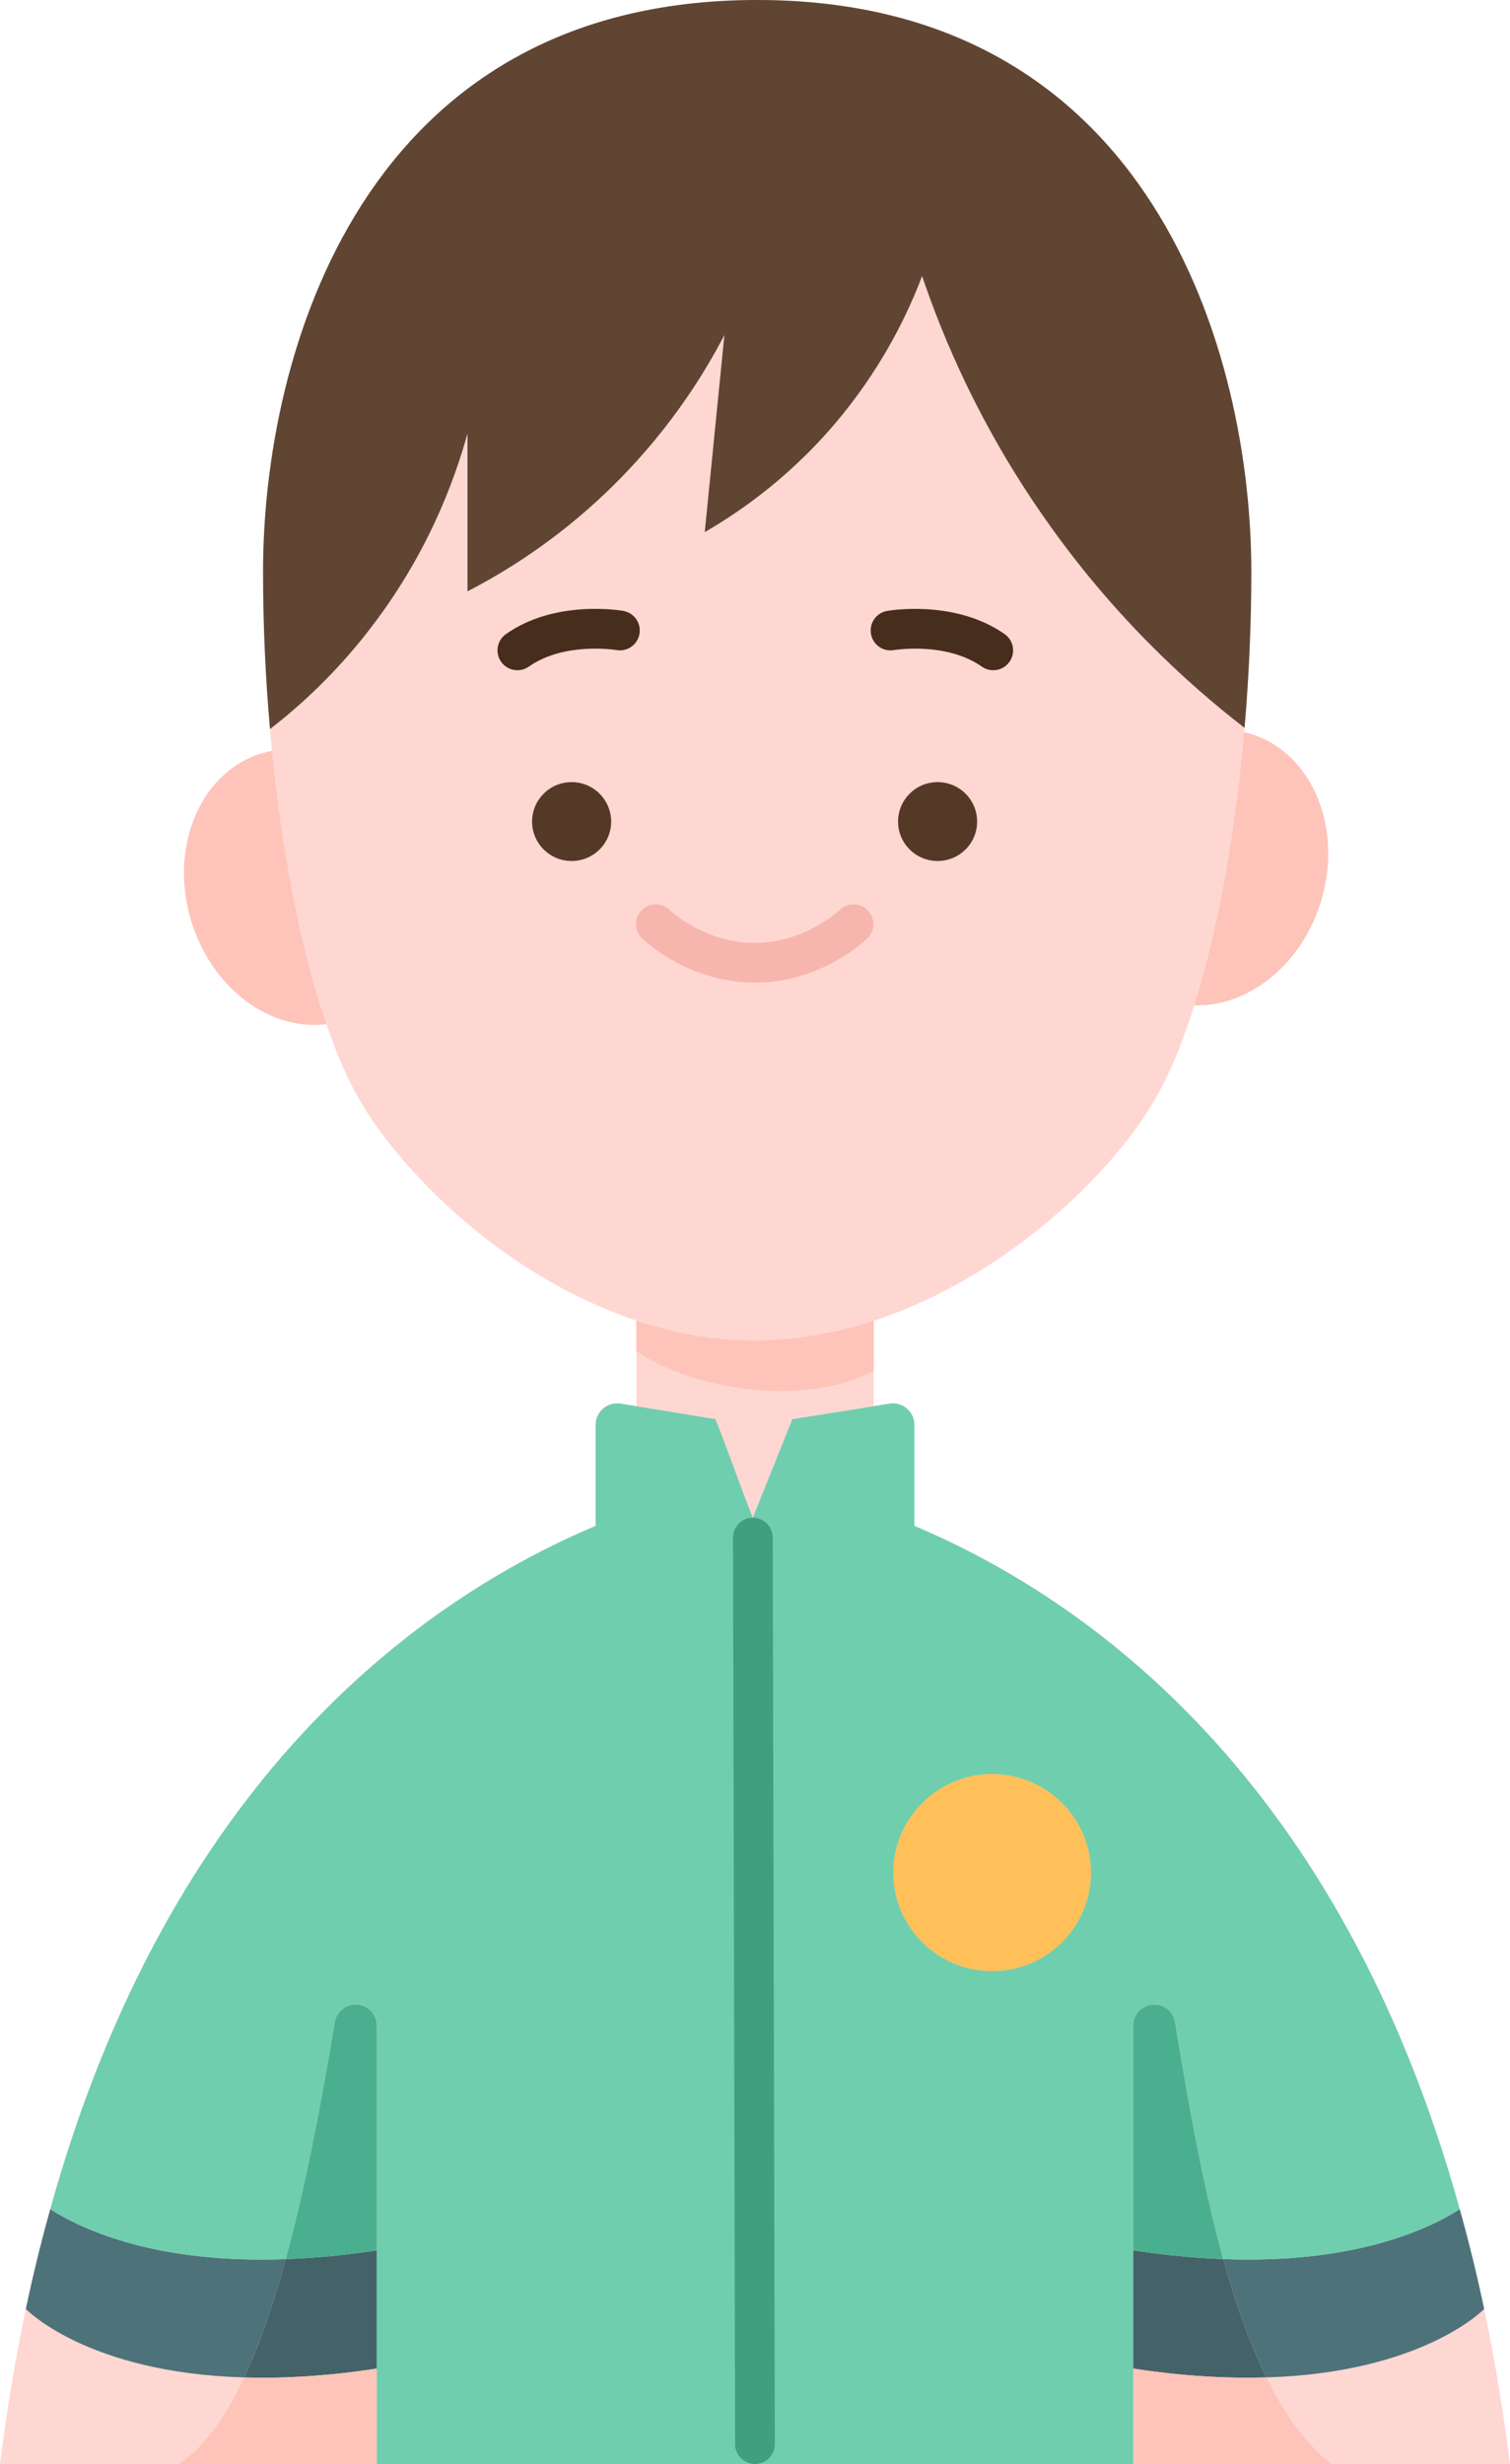
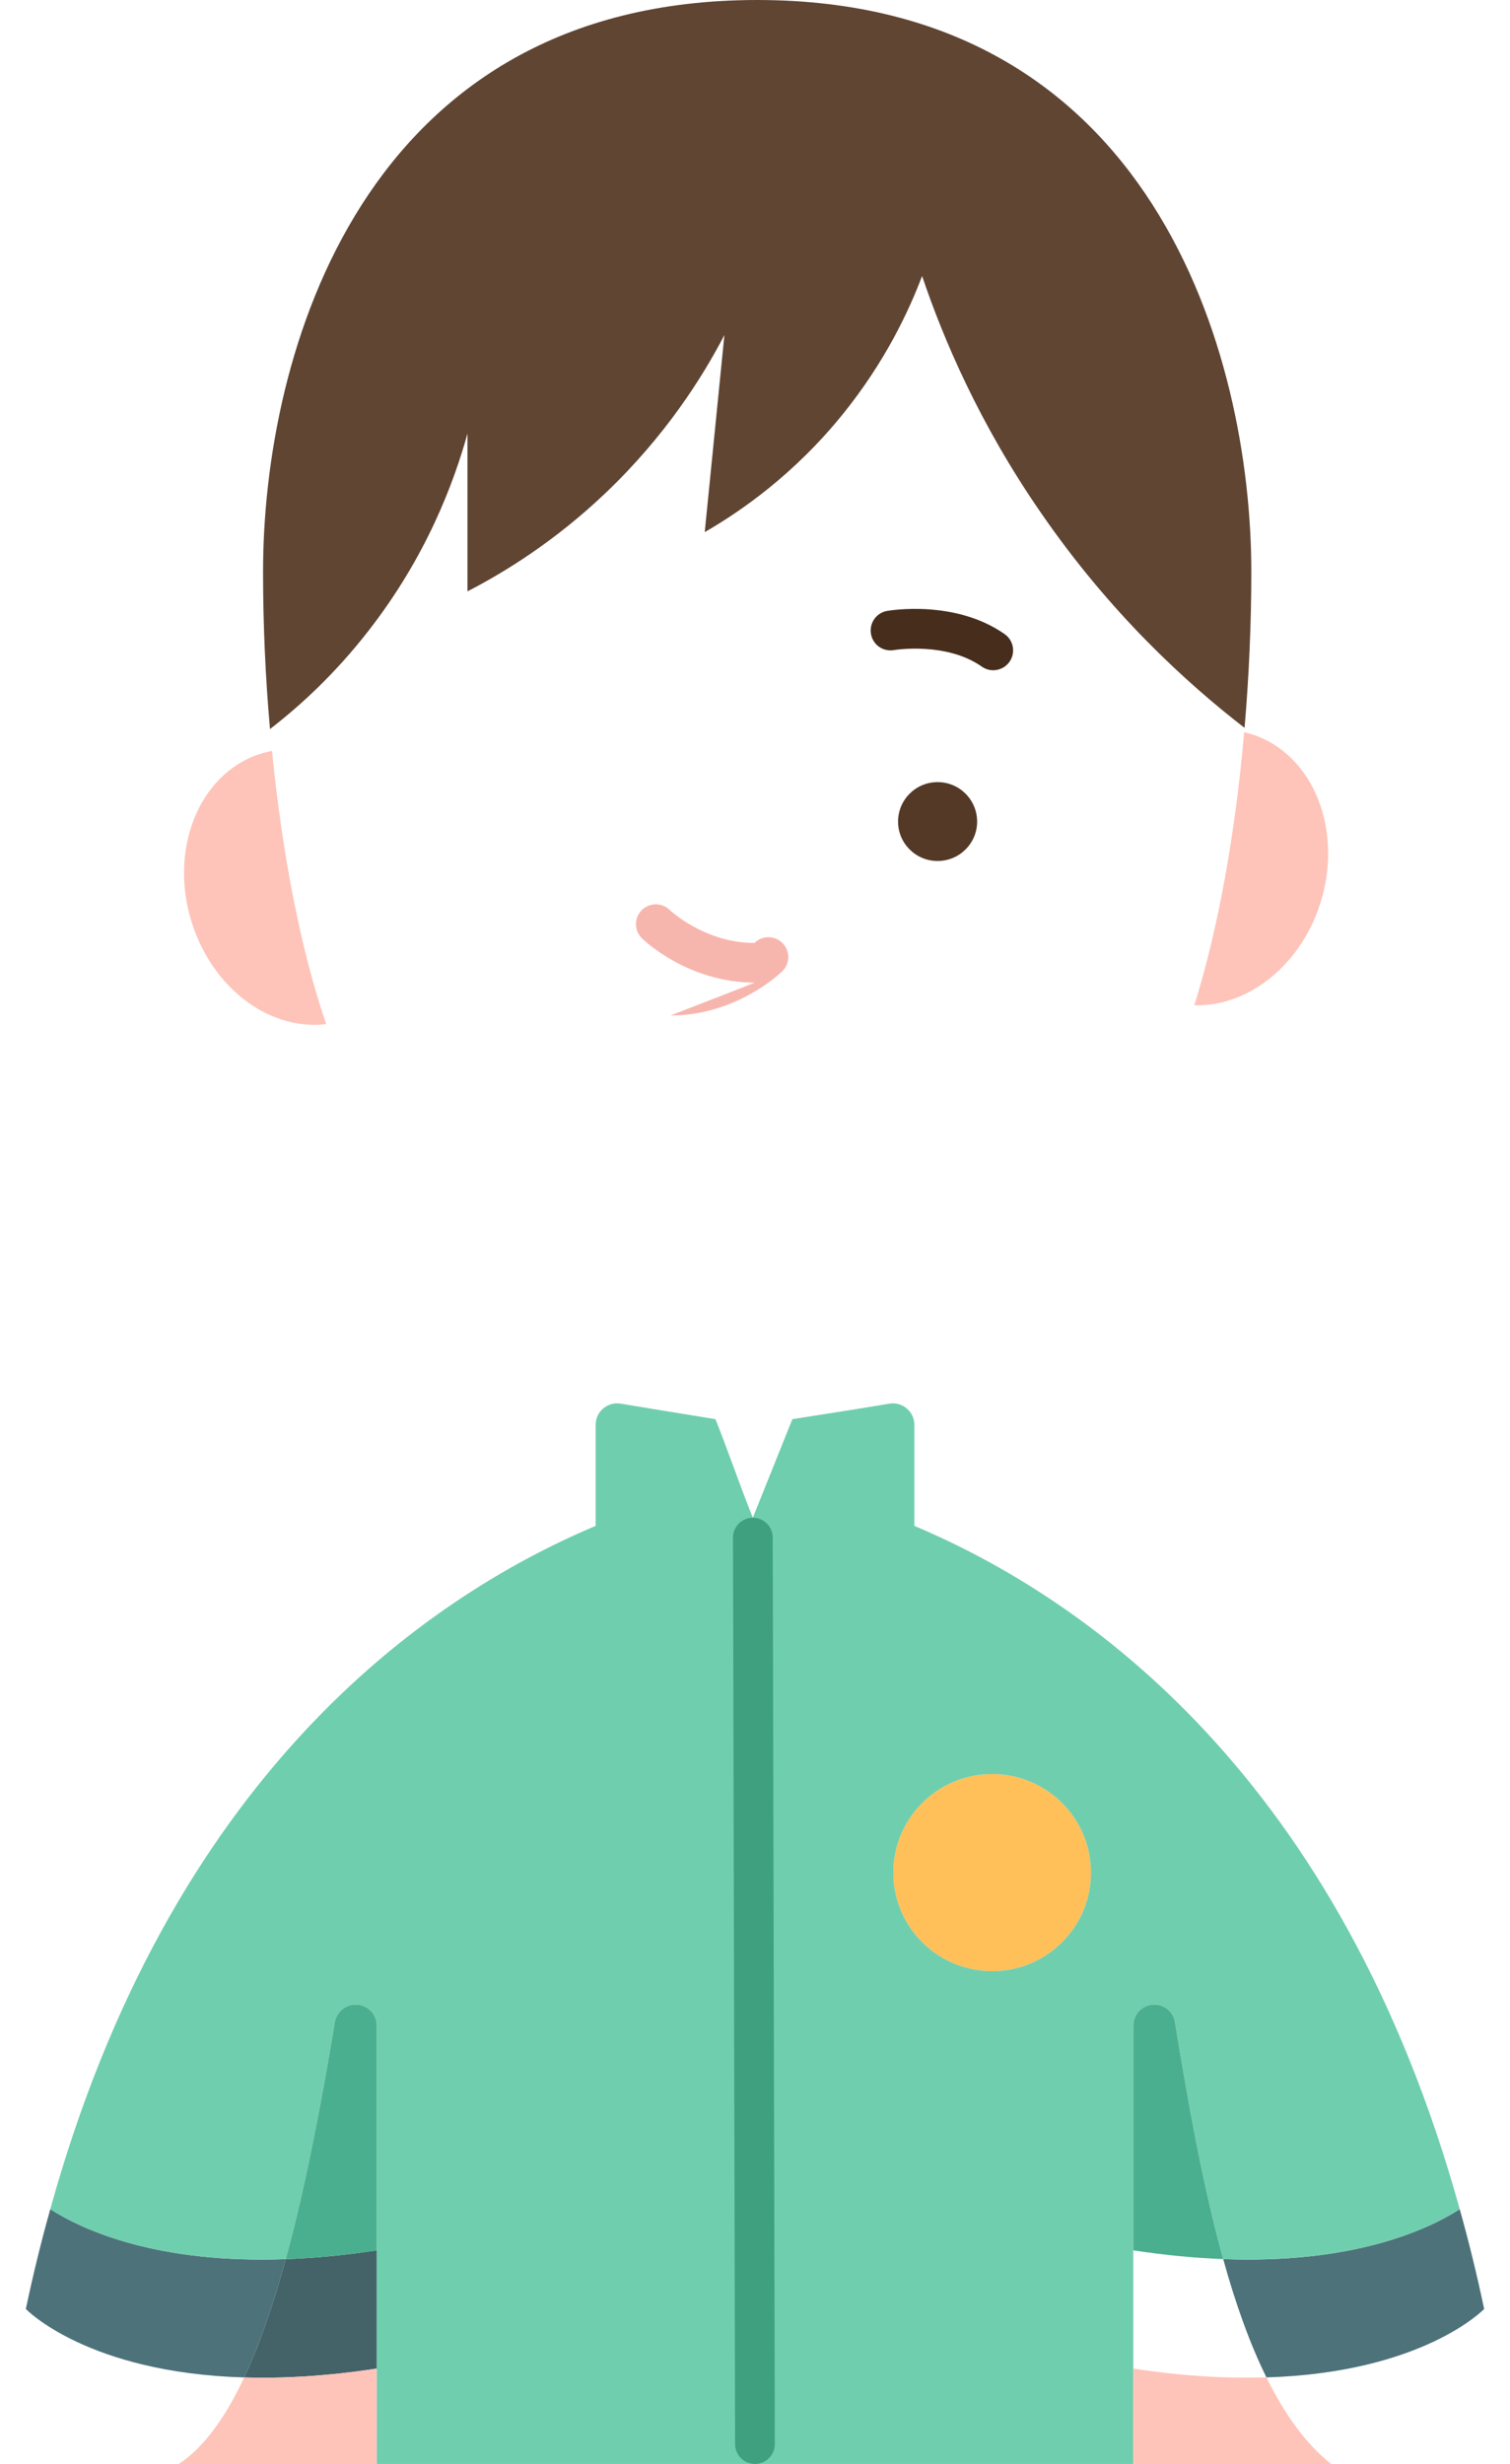
<svg xmlns="http://www.w3.org/2000/svg" height="124.0" preserveAspectRatio="xMidYMid meet" version="1.0" viewBox="0.0 0.0 76.0 124.0" width="76.0" zoomAndPan="magnify">
  <g>
    <g>
      <g>
-         <path d="M74.7,116.2c-0.37-1.75-0.78-3.42-1.23-5.02c-6.02-21.72-18.73-30.71-27.45-34.39V71.7 c0-0.66-0.6-1.17-1.26-1.06l-0.79,0.13v-4.3c6.41-2.09,11.73-7.1,14.03-10.92c0.78-1.29,1.49-2.97,2.11-4.96 c2.55,0.08,5.12-1.79,6.22-4.77c1.34-3.65-0.01-7.57-3.02-8.76c-0.23-0.09-0.46-0.16-0.69-0.21c0.01-0.08,0.01-0.15,0.02-0.22 c0.22-2.57,0.34-5.21,0.34-7.86C62.98,17.86,58,0,38.11,0c-19.9,0-24.87,17.86-24.87,28.77c0,2.67,0.12,5.34,0.35,7.92 c0.03,0.37,0.06,0.73,0.1,1.1c-0.3,0.06-0.6,0.14-0.89,0.25c-3.01,1.2-4.36,5.12-3.02,8.76c1.16,3.16,3.95,5.07,6.64,4.74h0.01 c0.53,1.58,1.13,2.93,1.78,4.01c2.07,3.43,6.46,7.81,11.93,10.18c0.62,0.27,1.25,0.52,1.89,0.73v4.31l-0.79-0.13 c-0.66-0.11-1.26,0.4-1.26,1.06v5.09c-8.72,3.68-21.43,12.67-27.45,34.39c-0.45,1.6-0.86,3.27-1.23,5.02 c-0.52,2.45-0.95,5.05-1.3,7.8h76C75.65,121.25,75.22,118.65,74.7,116.2z" fill="#ffd7d2" />
-       </g>
+         </g>
      <g>
        <path d="M49.94,89.28c2.74,0,4.97,2.22,4.97,4.96s-2.23,4.96-4.97,4.96c-2.75,0-4.98-2.22-4.98-4.96 S47.19,89.28,49.94,89.28z" fill="#ffc05a" />
      </g>
      <g>
        <path d="M63.31,37.06c3.01,1.19,4.36,5.11,3.02,8.76c-1.1,2.98-3.67,4.85-6.22,4.77 c1.18-3.75,2.06-8.57,2.51-13.74C62.85,36.9,63.08,36.97,63.31,37.06z" fill="#fec4b9" />
      </g>
      <g>
        <path d="M62.98,28.77c0,2.65-0.12,5.29-0.34,7.86c-2.91-2.25-6.76-5.75-10.26-10.84 c-3.08-4.46-4.89-8.7-5.97-11.9c-0.68,1.8-1.88,4.34-3.98,6.94c-2.47,3.06-5.16,4.91-6.96,5.95l0.99-9.92 c-1.09,2.1-2.95,5.06-5.97,7.94c-2.53,2.41-5.04,3.97-6.96,4.96v-7.94c-0.69,2.48-2.07,6.19-4.98,9.92 c-1.69,2.18-3.46,3.79-4.96,4.95c-0.23-2.58-0.35-5.25-0.35-7.92C13.24,17.86,18.21,0,38.11,0C58,0,62.98,17.86,62.98,28.77z" fill="#604533" />
      </g>
      <g>
        <path d="M47.19,39.36c1.1,0,1.99,0.89,1.99,1.99c0,1.09-0.89,1.98-1.99,1.98c-1.1,0-1.99-0.89-1.99-1.98 C45.2,40.25,46.09,39.36,47.19,39.36z" fill="#543927" />
      </g>
      <g>
-         <path d="M28.77,39.36c1.1,0,1.99,0.89,1.99,1.99c0,1.09-0.89,1.98-1.99,1.98s-1.99-0.89-1.99-1.98 C26.78,40.25,27.67,39.36,28.77,39.36z" fill="#543927" />
-       </g>
+         </g>
      <g>
        <path d="M16.42,51.54c-2.69,0.33-5.48-1.58-6.64-4.74c-1.34-3.64,0.01-7.56,3.02-8.76 c0.29-0.11,0.59-0.19,0.89-0.25C14.21,43.05,15.16,47.89,16.42,51.54z" fill="#fec4b9" />
      </g>
      <g>
        <path d="M49.94,89.28c-2.75,0-4.98,2.22-4.98,4.96s2.23,4.96,4.98,4.96c2.74,0,4.97-2.22,4.97-4.96 S52.68,89.28,49.94,89.28z" fill="none" />
        <g>
          <path d="M14.382,113.692c-6.388,0.231-10.112-1.404-11.852-2.512c-0.45,1.6-0.86,3.27-1.23,5.02 c0,0,3.069,3.214,10.99,3.446C13.071,117.981,13.76,115.964,14.382,113.692z" fill="#4d727a" />
        </g>
        <g>
          <path d="M61.565,113.689c0.617,2.231,1.331,4.242,2.177,5.955c7.897-0.24,10.958-3.444,10.958-3.444 c-0.37-1.75-0.78-3.42-1.23-5.02C71.726,112.291,67.985,113.932,61.565,113.689z" fill="#4d727a" />
        </g>
        <g>
          <path d="M57.04,113.25v-11.31c0-0.59,0.47-1.06,1.06-1.06c0.52,0,0.96,0.38,1.04,0.89 c0.687,4.245,1.437,8.35,2.425,11.919c6.421,0.242,10.161-1.399,11.905-2.509c-6.02-21.72-18.73-30.71-27.45-34.39V71.7 c0-0.66-0.6-1.17-1.26-1.06l-0.79,0.13l-0.91,0.15c-0.01,0-3.17,0.5-3.18,0.5c-0.66,1.66-1.33,3.31-1.99,4.96L38,124h19.04v-4.8 V113.25z M49.94,99.2c-2.75,0-4.98-2.22-4.98-4.96s2.23-4.96,4.98-4.96c2.74,0,4.97,2.22,4.97,4.96S52.68,99.2,49.94,99.2z" fill="#6fceae" />
        </g>
        <g>
          <path d="M36.01,71.42c-0.01,0-3.06-0.5-3.07-0.5l-0.91-0.15l-0.79-0.13c-0.66-0.11-1.26,0.4-1.26,1.06 v5.09c-8.72,3.68-21.43,12.67-27.45,34.39c1.739,1.108,5.463,2.743,11.852,2.512c0.953-3.484,1.748-7.562,2.468-11.922 c0.09-0.51,0.53-0.89,1.05-0.89c0.59,0,1.06,0.47,1.06,1.06v11.31v5.95v4.8H38l-0.11-47.62C37.23,74.73,36.67,73.08,36.01,71.42z" fill="#6fceae" />
        </g>
        <g>
          <path d="M18.96,119.2v-5.95c-1.661,0.255-3.181,0.391-4.578,0.442c-0.621,2.272-1.31,4.289-2.092,5.954 C14.219,119.703,16.427,119.588,18.96,119.2z" fill="#436368" />
        </g>
        <g>
          <path d="M18.96,101.94c0-0.59-0.47-1.06-1.06-1.06c-0.52,0-0.96,0.38-1.05,0.89 c-0.721,4.36-1.516,8.438-2.468,11.922c1.398-0.051,2.918-0.187,4.578-0.442V101.94z" fill="#4aaf8f" />
        </g>
        <g>
          <path d="M12.29,119.646c-0.947,2.017-2.028,3.529-3.29,4.354h9.96v-4.8 C16.427,119.588,14.219,119.703,12.29,119.646z" fill="#fec4b9" />
        </g>
        <g>
-           <path d="M57.04,113.25v5.95c2.547,0.39,4.764,0.503,6.701,0.444c-0.846-1.713-1.56-3.724-2.177-5.955 C60.181,113.637,58.68,113.502,57.04,113.25z" fill="#436368" />
-         </g>
+           </g>
        <g>
          <path d="M59.14,101.77c-0.08-0.51-0.52-0.89-1.04-0.89c-0.59,0-1.06,0.47-1.06,1.06v11.31 c1.64,0.252,3.141,0.387,4.525,0.439C60.577,110.12,59.827,106.015,59.14,101.77z" fill="#4aaf8f" />
        </g>
        <g>
          <path d="M63.741,119.644c-1.937,0.059-4.155-0.054-6.701-0.444v4.8H67 C65.719,122.991,64.654,121.492,63.741,119.644z" fill="#fec4b9" />
        </g>
      </g>
      <g>
-         <path d="M32.03,66.46V68c2.97,2,8.449,2.808,11.94,1v-2.53C40.139,67.718,36.114,67.857,32.03,66.46z" fill="#fec4b9" />
-       </g>
+         </g>
    </g>
    <g>
      <g>
        <path d="M49.989,33.73c-0.198,0-0.398-0.059-0.573-0.181c-1.803-1.266-4.397-0.837-4.424-0.833 c-0.551,0.095-1.062-0.271-1.155-0.814c-0.095-0.543,0.267-1.06,0.809-1.156c0.141-0.024,3.428-0.581,5.919,1.166 c0.452,0.317,0.562,0.941,0.244,1.393C50.614,33.582,50.305,33.73,49.989,33.73z" fill="#472d1c" />
      </g>
      <g>
-         <path d="M26.041,33.73c-0.314,0-0.623-0.147-0.818-0.424c-0.318-0.451-0.21-1.075,0.241-1.394 c2.482-1.75,5.771-1.192,5.911-1.167c0.544,0.097,0.906,0.616,0.81,1.159c-0.097,0.542-0.615,0.907-1.156,0.811 c-0.046-0.007-2.627-0.426-4.412,0.833C26.441,33.671,26.24,33.73,26.041,33.73z" fill="#472d1c" />
-       </g>
+         </g>
      <g>
-         <path d="M37.98,49.45c-3.35,0-5.575-2.133-5.669-2.225c-0.396-0.385-0.403-1.019-0.018-1.414 c0.387-0.394,1.019-0.402,1.411-0.02c0.042,0.04,1.777,1.659,4.233,1.659c0.011,0,0.022-0.001,0.038,0 c2.565,0,4.267-1.638,4.283-1.655c0.396-0.386,1.028-0.38,1.414,0.015c0.387,0.395,0.381,1.027-0.014,1.414 c-0.094,0.091-2.311,2.226-5.628,2.226C38.014,49.451,37.997,49.451,37.98,49.45z" fill="#f7b6ad" />
+         <path d="M37.98,49.45c-3.35,0-5.575-2.133-5.669-2.225c-0.396-0.385-0.403-1.019-0.018-1.414 c0.387-0.394,1.019-0.402,1.411-0.02c0.042,0.04,1.777,1.659,4.233,1.659c0.011,0,0.022-0.001,0.038,0 c0.396-0.386,1.028-0.38,1.414,0.015c0.387,0.395,0.381,1.027-0.014,1.414 c-0.094,0.091-2.311,2.226-5.628,2.226C38.014,49.451,37.997,49.451,37.98,49.45z" fill="#f7b6ad" />
      </g>
      <g>
        <path d="M37.89,76.38L37.89,76.38c-0.552,0.001-0.999,0.45-0.998,1.002l0.106,45.62 c0.001,0.552,0.45,0.999,1.002,0.998h0c0.552-0.001,0.999-0.45,0.998-1.002l-0.106-45.62C38.891,76.825,38.442,76.379,37.89,76.38 z" fill="#3fa07f" />
      </g>
    </g>
  </g>
</svg>